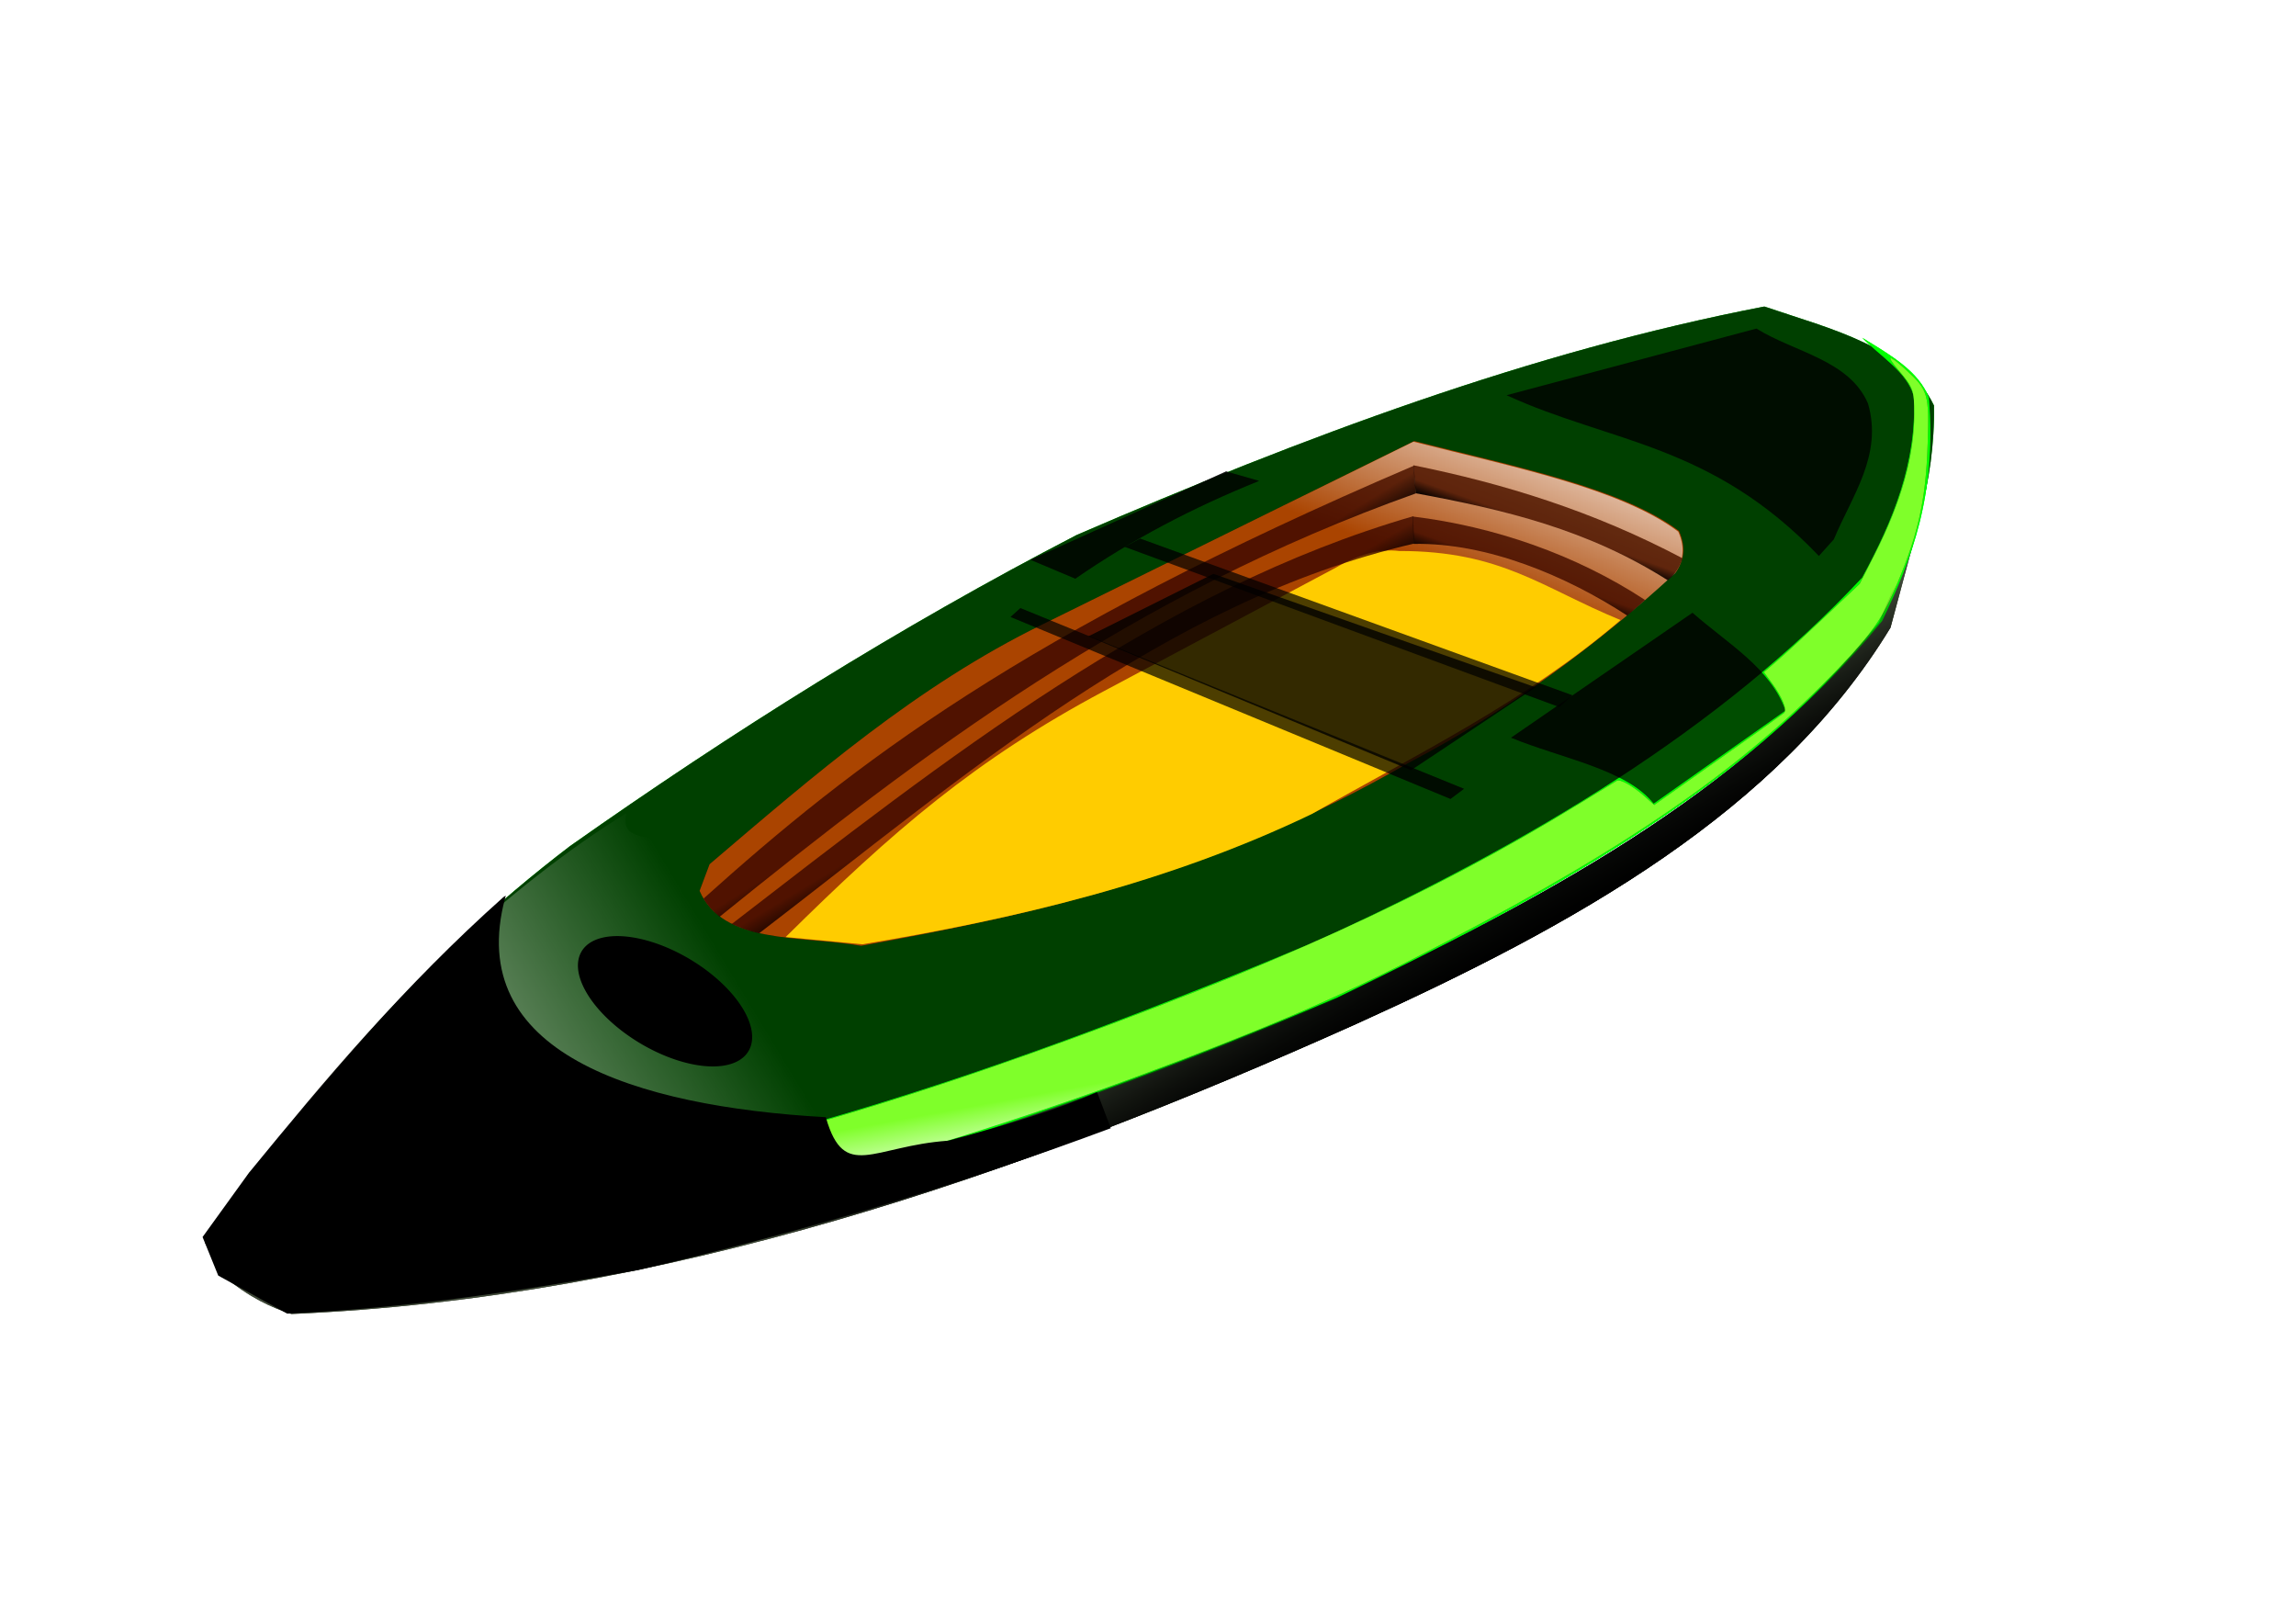
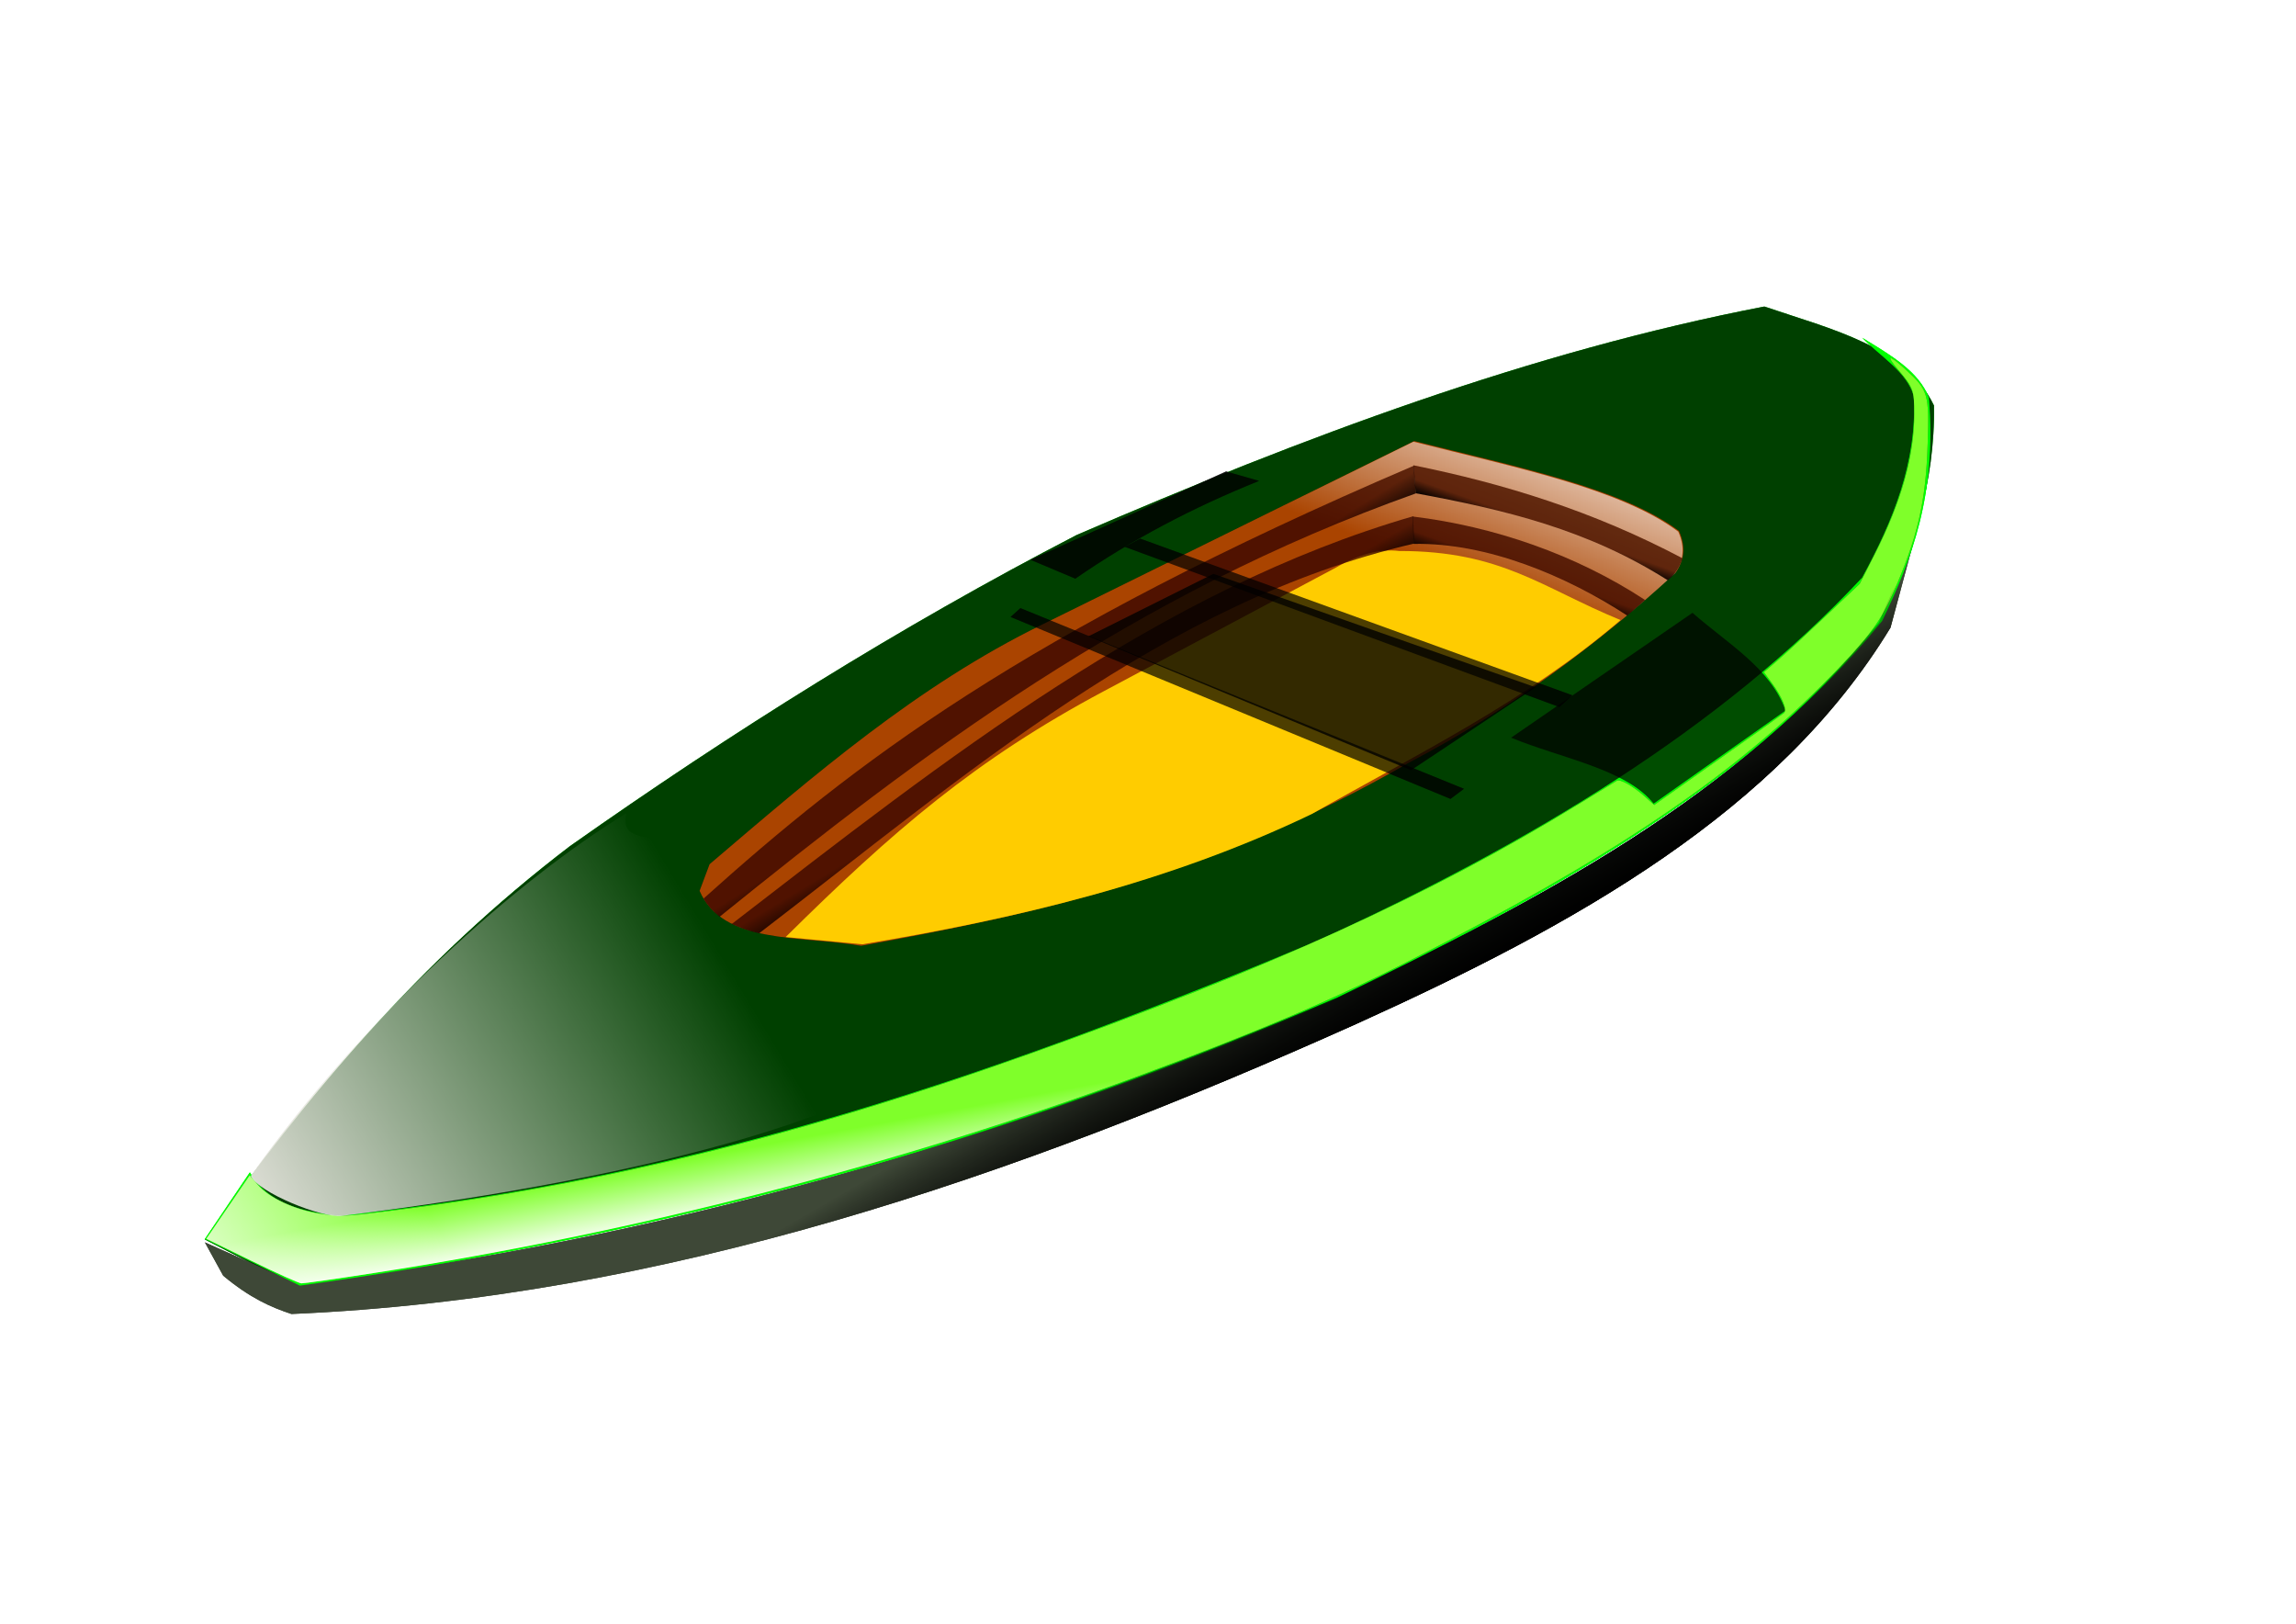
<svg xmlns="http://www.w3.org/2000/svg" width="297mm" height="210mm" version="1.1">
  <defs>
    <linearGradient id="k" x1="125.53" x2="351.83" y1="601.87" y2="465.39" gradientUnits="userSpaceOnUse">
      <stop stop-color="#e3e2db" offset="0" />
      <stop stop-color="#e3e2db" stop-opacity="0" offset="1" />
    </linearGradient>
    <linearGradient id="j" x1="542.43" x2="576.98" y1="231.61" y2="325.47" gradientUnits="userSpaceOnUse">
      <stop stop-color="#fff" offset="0" />
      <stop stop-color="#fff" stop-opacity="0" offset="1" />
    </linearGradient>
    <linearGradient id="b" x1="170.44" x2="132.44" y1="161.36" y2="259.25" gradientTransform="translate(637.44 44.339)" gradientUnits="userSpaceOnUse">
      <stop stop-color="#fff" offset="0" />
      <stop stop-color="#fff" stop-opacity="0" offset="1" />
    </linearGradient>
    <linearGradient id="i" x1="252.45" x2="246.75" y1="613.8" y2="582.85" gradientUnits="userSpaceOnUse">
      <stop stop-color="#fff" offset="0" />
      <stop stop-color="#fff" stop-opacity="0" offset="1" />
    </linearGradient>
    <linearGradient id="h" x1="69.219" x2="183.23" y1="633.34" y2="555.17" gradientUnits="userSpaceOnUse">
      <stop stop-color="#fff" offset="0" />
      <stop stop-color="#fff" stop-opacity="0" offset="1" />
    </linearGradient>
    <linearGradient id="a" x1="489.42" x2="456.03" y1="615.43" y2="557.61" gradientUnits="userSpaceOnUse">
      <stop offset="0" />
      <stop stop-opacity="0" offset="1" />
    </linearGradient>
    <linearGradient id="g" x1="750.01" x2="752.25" y1="94.453" y2="88.142" gradientTransform="translate(1.728 168.14)" gradientUnits="userSpaceOnUse">
      <stop offset="0" />
      <stop stop-color="#784421" offset="1" />
    </linearGradient>
    <linearGradient id="f" x1="744.31" x2="746.96" y1="128.86" y2="121.33" gradientTransform="translate(-3.455 156.62)" gradientUnits="userSpaceOnUse">
      <stop offset="0" />
      <stop stop-color="#784421" offset="1" />
    </linearGradient>
    <linearGradient id="e" x1="299.43" x2="290.79" y1="184.97" y2="170.57" gradientTransform="translate(226.88 188.3)" gradientUnits="userSpaceOnUse">
      <stop offset="0" />
      <stop stop-color="#784421" offset="1" />
    </linearGradient>
    <linearGradient id="d" x1="378.32" x2="369.68" y1="248.31" y2="234.49" gradientTransform="translate(157.78 98.466)" gradientUnits="userSpaceOnUse">
      <stop offset="0" />
      <stop stop-color="#784421" offset="1" />
    </linearGradient>
    <filter id="z" x="0" y="0" width="1" height="1" color-interpolation-filters="sRGB">
      <feGaussianBlur in="SourceAlpha" result="result0" stdDeviation="2.3" />
      <feMorphology in="SourceAlpha" radius="6.6" result="result1" />
      <feGaussianBlur in="result1" stdDeviation="8.9" />
      <feColorMatrix result="result91" values="1 0 0 0 0 0 1 0 0 0 0 0 1 0 0 0 0 0 0.3 0" />
      <feComposite in="result0" in2="result91" operator="out" result="result2" />
      <feGaussianBlur result="result4" stdDeviation="1.7" />
      <feDiffuseLighting result="result92" surfaceScale="10">
        <feDistantLight azimuth="225" elevation="45" />
      </feDiffuseLighting>
      <feBlend in2="SourceGraphic" mode="multiply" result="result93" />
      <feComposite in2="SourceAlpha" operator="in" result="result3" />
      <feSpecularLighting in="result4" result="result94" specularExponent="17.9" surfaceScale="5">
        <feDistantLight azimuth="225" elevation="45" />
      </feSpecularLighting>
      <feComposite in2="result3" operator="atop" />
    </filter>
    <filter id="y" x="0" y="0" width="1" height="1" color-interpolation-filters="sRGB">
      <feGaussianBlur in="SourceAlpha" result="result0" stdDeviation="2.3" />
      <feMorphology in="SourceAlpha" radius="6.6" result="result1" />
      <feGaussianBlur in="result1" stdDeviation="8.9" />
      <feColorMatrix result="result91" values="1 0 0 0 0 0 1 0 0 0 0 0 1 0 0 0 0 0 0.3 0" />
      <feComposite in="result0" in2="result91" operator="out" result="result2" />
      <feGaussianBlur result="result4" stdDeviation="1.7" />
      <feDiffuseLighting result="result92" surfaceScale="10">
        <feDistantLight azimuth="225" elevation="45" />
      </feDiffuseLighting>
      <feBlend in2="SourceGraphic" mode="multiply" result="result93" />
      <feComposite in2="SourceAlpha" operator="in" result="result3" />
      <feSpecularLighting in="result4" result="result94" specularExponent="17.9" surfaceScale="5">
        <feDistantLight azimuth="225" elevation="45" />
      </feSpecularLighting>
      <feComposite in2="result3" operator="atop" />
    </filter>
    <filter id="x" x="0" y="0" width="1" height="1" color-interpolation-filters="sRGB">
      <feGaussianBlur in="SourceAlpha" result="result0" stdDeviation="2.3" />
      <feMorphology in="SourceAlpha" radius="6.6" result="result1" />
      <feGaussianBlur in="result1" stdDeviation="8.9" />
      <feColorMatrix result="result91" values="1 0 0 0 0 0 1 0 0 0 0 0 1 0 0 0 0 0 0.3 0" />
      <feComposite in="result0" in2="result91" operator="out" result="result2" />
      <feGaussianBlur result="result4" stdDeviation="1.7" />
      <feDiffuseLighting result="result92" surfaceScale="10">
        <feDistantLight azimuth="225" elevation="45" />
      </feDiffuseLighting>
      <feBlend in2="SourceGraphic" mode="multiply" result="result93" />
      <feComposite in2="SourceAlpha" operator="in" result="result3" />
      <feSpecularLighting in="result4" result="result94" specularExponent="17.9" surfaceScale="5">
        <feDistantLight azimuth="225" elevation="45" />
      </feSpecularLighting>
      <feComposite in2="result3" operator="atop" />
    </filter>
    <filter id="w" x="0" y="0" width="1" height="1" color-interpolation-filters="sRGB">
      <feGaussianBlur in="SourceAlpha" result="result0" stdDeviation="2.3" />
      <feMorphology in="SourceAlpha" radius="6.6" result="result1" />
      <feGaussianBlur in="result1" stdDeviation="8.9" />
      <feColorMatrix result="result91" values="1 0 0 0 0 0 1 0 0 0 0 0 1 0 0 0 0 0 0.3 0" />
      <feComposite in="result0" in2="result91" operator="out" result="result2" />
      <feGaussianBlur result="result4" stdDeviation="1.7" />
      <feDiffuseLighting result="result92" surfaceScale="10">
        <feDistantLight azimuth="225" elevation="45" />
      </feDiffuseLighting>
      <feBlend in2="SourceGraphic" mode="multiply" result="result93" />
      <feComposite in2="SourceAlpha" operator="in" result="result3" />
      <feSpecularLighting in="result4" result="result94" specularExponent="17.9" surfaceScale="5">
        <feDistantLight azimuth="225" elevation="45" />
      </feSpecularLighting>
      <feComposite in2="result3" operator="atop" />
    </filter>
    <filter id="v" x="0" y="0" width="1" height="1" color-interpolation-filters="sRGB">
      <feGaussianBlur in="SourceAlpha" result="result0" stdDeviation="2.3" />
      <feMorphology in="SourceAlpha" radius="6.6" result="result1" />
      <feGaussianBlur in="result1" stdDeviation="8.9" />
      <feColorMatrix result="result91" values="1 0 0 0 0 0 1 0 0 0 0 0 1 0 0 0 0 0 0.3 0" />
      <feComposite in="result0" in2="result91" operator="out" result="result2" />
      <feGaussianBlur result="result4" stdDeviation="1.7" />
      <feDiffuseLighting result="result92" surfaceScale="10">
        <feDistantLight azimuth="225" elevation="45" />
      </feDiffuseLighting>
      <feBlend in2="SourceGraphic" mode="multiply" result="result93" />
      <feComposite in2="SourceAlpha" operator="in" result="result3" />
      <feSpecularLighting in="result4" result="result94" specularExponent="17.9" surfaceScale="5">
        <feDistantLight azimuth="225" elevation="45" />
      </feSpecularLighting>
      <feComposite in2="result3" operator="atop" />
    </filter>
    <filter id="u" x="0" y="0" width="1" height="1" color-interpolation-filters="sRGB">
      <feGaussianBlur in="SourceAlpha" result="result0" stdDeviation="2.3" />
      <feMorphology in="SourceAlpha" radius="6.6" result="result1" />
      <feGaussianBlur in="result1" stdDeviation="8.9" />
      <feColorMatrix result="result91" values="1 0 0 0 0 0 1 0 0 0 0 0 1 0 0 0 0 0 0.3 0" />
      <feComposite in="result0" in2="result91" operator="out" result="result2" />
      <feGaussianBlur result="result4" stdDeviation="1.7" />
      <feDiffuseLighting result="result92" surfaceScale="10">
        <feDistantLight azimuth="225" elevation="45" />
      </feDiffuseLighting>
      <feBlend in2="SourceGraphic" mode="multiply" result="result93" />
      <feComposite in2="SourceAlpha" operator="in" result="result3" />
      <feSpecularLighting in="result4" result="result94" specularExponent="17.9" surfaceScale="5">
        <feDistantLight azimuth="225" elevation="45" />
      </feSpecularLighting>
      <feComposite in2="result3" operator="atop" />
    </filter>
    <filter id="t" x="0" y="0" width="1" height="1" color-interpolation-filters="sRGB">
      <feGaussianBlur in="SourceAlpha" result="result0" stdDeviation="2.3" />
      <feMorphology in="SourceAlpha" radius="6.6" result="result1" />
      <feGaussianBlur in="result1" stdDeviation="8.9" />
      <feColorMatrix result="result91" values="1 0 0 0 0 0 1 0 0 0 0 0 1 0 0 0 0 0 0.3 0" />
      <feComposite in="result0" in2="result91" operator="out" result="result2" />
      <feGaussianBlur result="result4" stdDeviation="1.7" />
      <feDiffuseLighting result="result92" surfaceScale="10">
        <feDistantLight azimuth="225" elevation="45" />
      </feDiffuseLighting>
      <feBlend in2="SourceGraphic" mode="multiply" result="result93" />
      <feComposite in2="SourceAlpha" operator="in" result="result3" />
      <feSpecularLighting in="result4" result="result94" specularExponent="17.9" surfaceScale="5">
        <feDistantLight azimuth="225" elevation="45" />
      </feSpecularLighting>
      <feComposite in2="result3" operator="atop" />
    </filter>
    <filter id="s" x="0" y="0" width="1" height="1" color-interpolation-filters="sRGB">
      <feGaussianBlur in="SourceAlpha" result="result0" stdDeviation="2.3" />
      <feMorphology in="SourceAlpha" radius="6.6" result="result1" />
      <feGaussianBlur in="result1" stdDeviation="8.9" />
      <feColorMatrix result="result91" values="1 0 0 0 0 0 1 0 0 0 0 0 1 0 0 0 0 0 0.3 0" />
      <feComposite in="result0" in2="result91" operator="out" result="result2" />
      <feGaussianBlur result="result4" stdDeviation="1.7" />
      <feDiffuseLighting result="result92" surfaceScale="10">
        <feDistantLight azimuth="225" elevation="45" />
      </feDiffuseLighting>
      <feBlend in2="SourceGraphic" mode="multiply" result="result93" />
      <feComposite in2="SourceAlpha" operator="in" result="result3" />
      <feSpecularLighting in="result4" result="result94" specularExponent="17.9" surfaceScale="5">
        <feDistantLight azimuth="225" elevation="45" />
      </feSpecularLighting>
      <feComposite in2="result3" operator="atop" />
    </filter>
    <filter id="r" x="0" y="0" width="1" height="1" color-interpolation-filters="sRGB">
      <feGaussianBlur in="SourceAlpha" result="result0" stdDeviation="2.3" />
      <feMorphology in="SourceAlpha" radius="6.6" result="result1" />
      <feGaussianBlur in="result1" stdDeviation="8.9" />
      <feColorMatrix result="result91" values="1 0 0 0 0 0 1 0 0 0 0 0 1 0 0 0 0 0 0.3 0" />
      <feComposite in="result0" in2="result91" operator="out" result="result2" />
      <feGaussianBlur result="result4" stdDeviation="1.7" />
      <feDiffuseLighting result="result92" surfaceScale="10">
        <feDistantLight azimuth="225" elevation="45" />
      </feDiffuseLighting>
      <feBlend in2="SourceGraphic" mode="multiply" result="result93" />
      <feComposite in2="SourceAlpha" operator="in" result="result3" />
      <feSpecularLighting in="result4" result="result94" specularExponent="17.9" surfaceScale="5">
        <feDistantLight azimuth="225" elevation="45" />
      </feSpecularLighting>
      <feComposite in2="result3" operator="atop" />
    </filter>
    <filter id="q" x="0" y="0" width="1" height="1" color-interpolation-filters="sRGB">
      <feGaussianBlur in="SourceAlpha" result="result0" stdDeviation="2.3" />
      <feMorphology in="SourceAlpha" radius="6.6" result="result1" />
      <feGaussianBlur in="result1" stdDeviation="8.9" />
      <feColorMatrix result="result91" values="1 0 0 0 0 0 1 0 0 0 0 0 1 0 0 0 0 0 0.3 0" />
      <feComposite in="result0" in2="result91" operator="out" result="result2" />
      <feGaussianBlur result="result4" stdDeviation="1.7" />
      <feDiffuseLighting result="result92" surfaceScale="10">
        <feDistantLight azimuth="225" elevation="45" />
      </feDiffuseLighting>
      <feBlend in2="SourceGraphic" mode="multiply" result="result93" />
      <feComposite in2="SourceAlpha" operator="in" result="result3" />
      <feSpecularLighting in="result4" result="result94" specularExponent="17.9" surfaceScale="5">
        <feDistantLight azimuth="225" elevation="45" />
      </feSpecularLighting>
      <feComposite in2="result3" operator="atop" />
    </filter>
    <filter id="p" x="0" y="0" width="1" height="1" color-interpolation-filters="sRGB">
      <feGaussianBlur in="SourceAlpha" result="result0" stdDeviation="2.3" />
      <feMorphology in="SourceAlpha" radius="6.6" result="result1" />
      <feGaussianBlur in="result1" stdDeviation="8.9" />
      <feColorMatrix result="result91" values="1 0 0 0 0 0 1 0 0 0 0 0 1 0 0 0 0 0 0.3 0" />
      <feComposite in="result0" in2="result91" operator="out" result="result2" />
      <feGaussianBlur result="result4" stdDeviation="1.7" />
      <feDiffuseLighting result="result92" surfaceScale="10">
        <feDistantLight azimuth="225" elevation="45" />
      </feDiffuseLighting>
      <feBlend in2="SourceGraphic" mode="multiply" result="result93" />
      <feComposite in2="SourceAlpha" operator="in" result="result3" />
      <feSpecularLighting in="result4" result="result94" specularExponent="17.9" surfaceScale="5">
        <feDistantLight azimuth="225" elevation="45" />
      </feSpecularLighting>
      <feComposite in2="result3" operator="atop" />
    </filter>
    <filter id="o" x="0" y="0" width="1" height="1" color-interpolation-filters="sRGB">
      <feGaussianBlur in="SourceAlpha" result="result0" stdDeviation="2.3" />
      <feMorphology in="SourceAlpha" radius="6.6" result="result1" />
      <feGaussianBlur in="result1" stdDeviation="8.9" />
      <feColorMatrix result="result91" values="1 0 0 0 0 0 1 0 0 0 0 0 1 0 0 0 0 0 0.3 0" />
      <feComposite in="result0" in2="result91" operator="out" result="result2" />
      <feGaussianBlur result="result4" stdDeviation="1.7" />
      <feDiffuseLighting result="result92" surfaceScale="10">
        <feDistantLight azimuth="225" elevation="45" />
      </feDiffuseLighting>
      <feBlend in2="SourceGraphic" mode="multiply" result="result93" />
      <feComposite in2="SourceAlpha" operator="in" result="result3" />
      <feSpecularLighting in="result4" result="result94" specularExponent="17.9" surfaceScale="5">
        <feDistantLight azimuth="225" elevation="45" />
      </feSpecularLighting>
      <feComposite in2="result3" operator="atop" />
    </filter>
    <filter id="n" x="0" y="0" width="1" height="1" color-interpolation-filters="sRGB">
      <feGaussianBlur in="SourceAlpha" result="result0" stdDeviation="2.3" />
      <feMorphology in="SourceAlpha" radius="6.6" result="result1" />
      <feGaussianBlur in="result1" stdDeviation="8.9" />
      <feColorMatrix result="result91" values="1 0 0 0 0 0 1 0 0 0 0 0 1 0 0 0 0 0 0.3 0" />
      <feComposite in="result0" in2="result91" operator="out" result="result2" />
      <feGaussianBlur result="result4" stdDeviation="1.7" />
      <feDiffuseLighting result="result92" surfaceScale="10">
        <feDistantLight azimuth="225" elevation="45" />
      </feDiffuseLighting>
      <feBlend in2="SourceGraphic" mode="multiply" result="result93" />
      <feComposite in2="SourceAlpha" operator="in" result="result3" />
      <feSpecularLighting in="result4" result="result94" specularExponent="17.9" surfaceScale="5">
        <feDistantLight azimuth="225" elevation="45" />
      </feSpecularLighting>
      <feComposite in2="result3" operator="atop" />
    </filter>
    <filter id="m" x="0" y="0" width="1" height="1" color-interpolation-filters="sRGB">
      <feGaussianBlur in="SourceAlpha" result="result0" stdDeviation="2.3" />
      <feMorphology in="SourceAlpha" radius="6.6" result="result1" />
      <feGaussianBlur in="result1" stdDeviation="8.9" />
      <feColorMatrix result="result91" values="1 0 0 0 0 0 1 0 0 0 0 0 1 0 0 0 0 0 0.3 0" />
      <feComposite in="result0" in2="result91" operator="out" result="result2" />
      <feGaussianBlur result="result4" stdDeviation="1.7" />
      <feDiffuseLighting result="result92" surfaceScale="10">
        <feDistantLight azimuth="225" elevation="45" />
      </feDiffuseLighting>
      <feBlend in2="SourceGraphic" mode="multiply" result="result93" />
      <feComposite in2="SourceAlpha" operator="in" result="result3" />
      <feSpecularLighting in="result4" result="result94" specularExponent="17.9" surfaceScale="5">
        <feDistantLight azimuth="225" elevation="45" />
      </feSpecularLighting>
      <feComposite in2="result3" operator="atop" />
    </filter>
    <filter id="l" x="0" y="0" width="1" height="1" color-interpolation-filters="sRGB">
      <feGaussianBlur in="SourceAlpha" result="result0" stdDeviation="2.3" />
      <feMorphology in="SourceAlpha" radius="6.6" result="result1" />
      <feGaussianBlur in="result1" stdDeviation="8.9" />
      <feColorMatrix result="result91" values="1 0 0 0 0 0 1 0 0 0 0 0 1 0 0 0 0 0 0.3 0" />
      <feComposite in="result0" in2="result91" operator="out" result="result2" />
      <feGaussianBlur result="result4" stdDeviation="1.7" />
      <feDiffuseLighting result="result92" surfaceScale="10">
        <feDistantLight azimuth="225" elevation="45" />
      </feDiffuseLighting>
      <feBlend in2="SourceGraphic" mode="multiply" result="result93" />
      <feComposite in2="SourceAlpha" operator="in" result="result3" />
      <feSpecularLighting in="result4" result="result94" specularExponent="17.9" surfaceScale="5">
        <feDistantLight azimuth="225" elevation="45" />
      </feSpecularLighting>
      <feComposite in2="result3" operator="atop" />
    </filter>
    <linearGradient id="c" x1="382.35" x2="365.07" y1="650.81" y2="540.25" gradientUnits="userSpaceOnUse">
      <stop stop-color="#fff" offset="0" />
      <stop stop-color="#fff" stop-opacity="0" offset="1" />
    </linearGradient>
  </defs>
  <path d="m145.11 628.93c176.75-25.21 346.47-71.53 507.88-142.81 102.15-50.03 202.65-101.47 267.18-183.11 14.51-33.11 26.05-67.12 25.34-104.8-13.85-28.86-49.94-37.17-82.92-48.37-113.89 21.95-225.44 63.84-336.28 111.71-86.66 44.91-168.63 96.37-247.61 152.02-73.8 56.25-128.97 122.38-178.51 192.33z" fill="#008000" />
  <path d="m691.38 215.59c48.576 12.337 101.39 22.857 129.48 43.974 3.393 7.573 2.655 14.32-1.629 20.359-39.056 36.05-82.03 67.528-130.29 92.835-95.08 54.877-181.9 73.979-267.92 89.578-29.656-5.121-67.699-0.564-78.991-26.873l4.886-13.029c50.928-43.411 101.49-87.295 162.87-117.27z" fill="#a40" />
  <path d="m691.03 215.92c48.576 12.337 101.39 22.857 129.48 43.974 3.393 7.573 2.655 14.32-1.629 20.359-39.056 36.05-82.03 67.528-130.29 92.835-95.08 54.877-181.9 73.979-267.92 89.578-29.656-5.121-67.699-0.564-78.991-26.873l4.886-13.029c50.928-43.411 101.49-87.295 162.87-117.27z" fill="url(#b)" />
  <path d="m684.05 269.33c50.157-0.018 69.615 17.918 108.23 33.766-45.851 39.407-99.319 65.485-150.93 94.808-70.55 33.855-144.64 51.188-219.76 63.699l-37.477-3.561c52.445-51.867 92.696-86.717 155.8-120.31l113.19-60.261c11.075-6.514 21.406-9.307 30.945-8.143z" fill="#ffb380" />
  <path d="m100.16 607.29 8.958 16.287c12.973 10.851 23.457 15.482 33.388 18.73 182.41-7.846 353.22-66.719 520.36-141.7 107.72-48.722 206.84-104.08 261.4-193.81l11.401-42.346-17.101 39.903c-68.68 85.49-165.84 135.38-264.65 183.22-164.24 70.2-333.17 118.98-508.15 140.06z" fill="#3e4837" />
  <path d="m100.16 605.66 21.987-32.574c9.056 15.461 25.81 19.375 43.974 21.173 176.97-17.872 329.91-72.435 478.02-134.37 104.18-47.778 197.31-103.73 266.29-177.53 15.103-27.764 26.886-56.433 25.245-88.763-3.491-11.963-16.277-19.278-25.245-28.502 13.733 8.334 27.799 16.502 32.574 29.316 3.952 47.927-8.627 79.322-22.802 109.12-65.97 81.79-164.85 134.8-267.1 184.85-159.57 69.08-328.52 115.52-506.52 140.07z" fill="#0f0" />
-   <path d="m738.79 360.59 88.677-61.038c16.946 14.913 38.429 27.233 45.49 47.794l-64.493 45.49c-13.39-16.89-45.35-22.18-69.68-32.24z" fill="#4d4d4d" />
  <path d="m599.44 230.46 16.123 4.607c-32.183 12.945-62.252 28.707-89.829 47.794l-21.881-9.213z" fill="#4d4d4d" />
  <path d="m691.03 215.92c48.576 12.337 101.39 22.857 129.48 43.974 3.393 7.573 2.655 14.32-1.629 20.359-39.056 36.05-82.03 67.528-130.29 92.835-95.08 54.877-181.9 73.979-267.92 89.578-29.656-5.121-67.699-0.564-78.991-26.873l4.886-13.029c50.928-43.411 101.49-87.295 162.87-117.27z" fill="url(#j)" />
  <path d="m532.06 311.07 48.945-36.277 158.35 58.734-53.552 39.732z" fill="#333" />
  <path d="m557.4 263.28 211.33 76.585-6.334 5.758-212.48-78.312z" fill="#4d4d4d" />
  <path d="m498.86 297.26 216.88 88.323-6.59 4.941-215.08-88.94z" fill="#4d4d4d" />
  <path d="m123.06 616.39-22.2-10.836 21.216-31.016 3.881 4.534c5.502 6.427 17.974 12.251 30.408 14.197 8.331 1.304 12.085 1.308 23.033 0.023 108.17-12.7 208.03-36.783 324.03-78.141 117.14-41.767 195.75-77.529 268.34-122.06 9.501-5.83 17.932-10.976 18.735-11.435 1.684-0.963 8.201 2.796 14.146 8.16l4.09 3.691 31.035-21.907c17.069-12.049 31.643-22.412 32.387-23.029 1.757-1.458-0.744-7.659-5.971-14.805l-3.791-5.182 6.508-5.579c3.579-3.068 14.117-12.791 23.416-21.605l16.908-16.026 7.445-14.672c12.887-25.397 19.202-47.823 19.202-68.193 0-11.753-0.453-13.021-7.732-21.625-6.525-7.714-4.704-7.769 3.675-0.111 10.867 9.932 11.372 11.646 10.623 36.055-0.884 28.807-4.941 46.115-17.388 74.185-6.079 13.708-13.382 23.058-34.327 43.947-46.663 46.538-103.85 84.769-200.73 134.2-38.185 19.483-74.437 34.953-131.49 56.109-117.93 43.73-247.38 77.161-375.55 96.981-18.44 2.852-34.465 5.138-35.612 5.082-1.147-0.057-12.075-4.979-24.285-10.939z" fill="#008000" />
  <path d="m123.06 616.39-22.2-10.836 21.216-31.016 3.881 4.534c5.502 6.427 17.974 12.251 30.408 14.197 8.331 1.304 12.085 1.308 23.033 0.023 108.17-12.7 208.03-36.783 324.03-78.141 117.14-41.767 195.75-77.529 268.34-122.06 9.501-5.83 17.932-10.976 18.735-11.435 1.684-0.963 8.201 2.796 14.146 8.16l4.09 3.691 31.035-21.907c17.069-12.049 31.643-22.412 32.387-23.029 1.757-1.458-0.744-7.659-5.971-14.805l-3.791-5.182 6.508-5.579c3.579-3.068 14.117-12.791 23.416-21.605l16.908-16.026 7.445-14.672c12.887-25.397 19.202-47.823 19.202-68.193 0-11.753-0.453-13.021-7.732-21.625-6.525-7.714-4.704-7.769 3.675-0.111 10.867 9.932 11.372 11.646 10.623 36.055-0.884 28.807-4.941 46.115-17.388 74.185-6.079 13.708-13.382 23.058-34.327 43.947-46.663 46.538-103.85 84.769-200.73 134.2-38.185 19.483-74.437 34.953-131.49 56.109-117.93 43.73-247.38 77.161-375.55 96.981-18.44 2.852-34.465 5.138-35.612 5.082-1.147-0.057-12.075-4.979-24.285-10.939z" fill="#7fff2a" />
  <path d="m145.11 628.93c176.75-25.21 346.47-71.53 507.88-142.81 102.15-50.03 202.65-101.47 267.18-183.11 14.51-33.11 26.05-67.12 25.34-104.8-13.85-28.86-49.94-37.17-82.92-48.37-113.89 21.95-225.44 63.84-336.28 111.71-86.66 44.91-168.63 96.37-247.61 152.02-73.8 56.25-128.97 122.38-178.51 192.33z" fill="#008000" filter="url(#m)" />
  <path d="m691.38 215.59c48.576 12.337 101.39 22.857 129.48 43.974 3.393 7.573 2.655 14.32-1.629 20.359-39.056 36.05-82.03 67.528-130.29 92.835-95.08 54.877-181.9 73.979-267.92 89.578-29.656-5.121-67.699-0.564-78.991-26.873l4.886-13.029c50.928-43.411 101.49-87.295 162.87-117.27z" fill="#a40" />
  <path d="m691.03 215.92c48.576 12.337 101.39 22.857 129.48 43.974 3.393 7.573 2.655 14.32-1.629 20.359-39.056 36.05-82.03 67.528-130.29 92.835-95.08 54.877-181.9 73.979-267.92 89.578-29.656-5.121-67.699-0.564-78.991-26.873l4.886-13.029c50.928-43.411 101.49-87.295 162.87-117.27z" fill="url(#b)" />
  <path d="m684.05 269.33c50.157-0.018 69.615 17.918 108.23 33.766-45.851 39.407-99.319 65.485-150.93 94.808-70.55 33.855-144.64 51.188-219.76 63.699l-37.477-3.561c52.445-51.867 92.696-86.717 155.8-120.31l113.19-60.261c11.075-6.514 21.406-9.307 30.945-8.143z" fill="#fc0" />
  <path d="m100.16 607.29 8.958 16.287c12.973 10.851 23.457 15.482 33.388 18.73 182.41-7.846 353.22-66.719 520.36-141.7 107.72-48.722 206.84-104.08 261.4-193.81l11.401-42.346-17.101 39.903c-68.68 85.49-165.84 135.38-264.65 183.22-164.24 70.2-333.17 118.98-508.15 140.06z" fill="#3e4837" />
  <path d="m100.16 605.66 21.987-32.574c9.056 15.461 25.81 19.375 43.974 21.173 176.97-17.872 329.91-72.435 478.02-134.37 104.18-47.778 197.31-103.73 266.29-177.53 15.103-27.764 26.886-56.433 25.245-88.763-3.491-11.963-16.277-19.278-25.245-28.502 13.733 8.334 27.799 16.502 32.574 29.316 3.952 47.927-8.627 79.322-22.802 109.12-65.97 81.79-164.85 134.8-267.1 184.85-159.57 69.08-328.52 115.52-506.52 140.07z" fill="#0f0" />
  <path d="m738.79 360.59 88.677-61.038c16.946 14.913 38.429 27.233 45.49 47.794l-64.493 45.49c-13.39-16.89-45.35-22.18-69.68-32.24z" fill="#4d4d4d" filter="url(#y)" />
  <path d="m599.44 230.46 16.123 4.607c-32.183 12.945-62.252 28.707-89.829 47.794l-21.881-9.213z" fill="#4d4d4d" filter="url(#u)" />
  <path d="m343.98 439.23c73.05-65.62 155.25-129.4 347.23-211.58l1.008 13.532c-139.14 49.5-241.9 127.34-340.39 206.94-3.153-2.605-5.843-5.518-7.846-8.889z" fill="url(#d)" filter="url(#t)" />
  <path d="m357.77 451.65c104.43-80.6 209.38-163.4 333.15-199.31l0.36 13.388c-122.32 28.382-219.76 113.5-320.09 190.45-5.484-1.133-9.435-2.841-13.424-4.535z" fill="url(#e)" filter="url(#q)" />
  <path d="m691 227.44c44.64 8.997 88.396 22.634 131.5 45.418-1.211 4.015-3.237 7.738-7.126 10.797-39.06-24.794-79.609-34.458-123.23-42.539z" fill="url(#g)" filter="url(#s)" />
  <path d="m690.7 252.48c39.723 4.859 79.674 18.58 113.58 40.812l-8.709 7.63c-29.662-19.352-68.634-35.745-104.44-35.053z" fill="url(#f)" filter="url(#r)" />
  <path d="m532.06 311.07 61.16-30.577 157.54 55.477-60.881 40.546z" fill="#333" filter="url(#v)" />
  <path d="m557.4 263.28 211.33 76.585-6.334 5.758-212.48-78.312z" fill="#4d4d4d" filter="url(#w)" />
  <path d="m498.86 297.26 216.88 88.323-6.59 4.941-215.08-88.94z" fill="#4d4d4d" filter="url(#x)" />
  <path d="m123.06 616.39-22.2-10.836 21.216-31.016 3.881 4.534c5.502 6.427 17.974 12.251 30.408 14.197 8.331 1.304 12.085 1.308 23.033 0.023 108.17-12.7 208.03-36.783 324.03-78.141 117.14-41.767 195.75-77.529 268.34-122.06 9.501-5.83 17.932-10.976 18.735-11.435 1.684-0.963 8.201 2.796 14.146 8.16l4.09 3.691 31.035-21.907c17.069-12.049 31.643-22.412 32.387-23.029 1.757-1.458-0.744-7.659-5.971-14.805l-3.791-5.182 6.508-5.579c3.579-3.068 14.117-12.791 23.416-21.605l16.908-16.026 7.445-14.672c12.887-25.397 19.202-47.823 19.202-68.193 0-11.753-0.453-13.021-7.732-21.625-6.525-7.714-4.704-7.769 3.675-0.111 10.867 9.932 11.372 11.646 10.623 36.055-0.884 28.807-4.941 46.115-17.388 74.185-6.079 13.708-13.382 23.058-34.327 43.947-46.663 46.538-103.85 84.769-200.73 134.2-38.185 19.483-74.437 34.953-131.49 56.109-117.93 43.73-247.38 77.161-375.55 96.981-18.44 2.852-34.465 5.138-35.612 5.082-1.147-0.057-12.075-4.979-24.285-10.939z" fill="#008000" />
  <path d="m123.06 616.39-22.2-10.836 21.216-31.016 3.881 4.534c5.502 6.427 17.974 12.251 30.408 14.197 8.331 1.304 12.085 1.308 23.033 0.023 108.17-12.7 208.03-36.783 324.03-78.141 117.14-41.767 195.75-77.529 268.34-122.06 9.501-5.83 17.932-10.976 18.735-11.435 1.684-0.963 8.201 2.796 14.146 8.16l4.09 3.691 31.035-21.907c17.069-12.049 31.643-22.412 32.387-23.029 1.757-1.458-0.744-7.659-5.971-14.805l-3.791-5.182 6.508-5.579c3.579-3.068 14.117-12.791 23.416-21.605l16.908-16.026 7.445-14.672c12.887-25.397 19.202-47.823 19.202-68.193 0-11.753-0.453-13.021-7.732-21.625-6.525-7.714-4.704-7.769 3.675-0.111 10.867 9.932 11.372 11.646 10.623 36.055-0.884 28.807-4.941 46.115-17.388 74.185-6.079 13.708-13.382 23.058-34.327 43.947-46.663 46.538-103.85 84.769-200.73 134.2-38.185 19.483-74.437 34.953-131.49 56.109-117.93 43.73-247.38 77.161-375.55 96.981-18.44 2.852-34.465 5.138-35.612 5.082-1.147-0.057-12.075-4.979-24.285-10.939z" fill="#7fff2a" />
-   <path d="m736.57 193.19 122.15-32.574c18.767 11.635 45.419 15.386 54.561 36.645 7.305 25.34-7.87 45.061-16.694 66.369l-7.329 8.143c-52.65-55.19-101.96-55.24-152.69-78.58z" fill="#333" filter="url(#n)" />
  <path d="m306.34 397.45c-52.456 31.954-127.65 98.009-183.69 177.35 3.495 8.098 34.709 20.683 44.339 19.578 153.42-18.97 274.46-51.846 306.36-94.407-22.096-2.691-24.931-28.009-71.935-28.194-14.087-5.253-34.003-47.144-58.264-49.516-8.441-19.962-42.027-4.854-36.814-24.816z" fill="url(#k)" />
  <path d="m123.06 616.39-22.2-10.836 21.216-31.016 3.881 4.534c5.502 6.427 17.974 12.251 30.408 14.197 8.331 1.304 12.085 1.308 23.033 0.023 108.17-12.7 208.03-36.783 324.03-78.141 117.14-41.767 195.75-77.529 268.34-122.06 9.501-5.83 17.932-10.976 18.735-11.435 1.684-0.963 8.201 2.796 14.146 8.16l4.09 3.691 31.035-21.907c17.069-12.049 31.643-22.412 32.387-23.029 1.757-1.458-0.744-7.659-5.971-14.805l-3.791-5.182 6.508-5.579c3.579-3.068 14.117-12.791 23.416-21.605l16.908-16.026 7.445-14.672c12.887-25.397 19.202-47.823 19.202-68.193 0-11.753-0.453-13.021-7.732-21.625-6.525-7.714-4.704-7.769 3.675-0.111 10.867 9.932 11.372 11.646 10.623 36.055-0.884 28.807-4.941 46.115-17.388 74.185-6.079 13.708-13.382 23.058-34.327 43.947-46.663 46.538-103.85 84.769-200.73 134.2-38.185 19.483-74.437 34.953-131.49 56.109-117.93 43.73-247.38 77.161-375.55 96.981-18.44 2.852-34.465 5.138-35.612 5.082-1.147-0.057-12.075-4.979-24.285-10.939z" fill="url(#i)" />
  <path d="m123.06 616.39-22.2-10.836 21.216-31.016 3.881 4.534c5.502 6.427 17.974 12.251 30.408 14.197 8.331 1.304 12.085 1.308 23.033 0.023 108.17-12.7 208.03-36.783 324.03-78.141 117.14-41.767 195.75-77.529 268.34-122.06 9.501-5.83 17.932-10.976 18.735-11.435 1.684-0.963 8.201 2.796 14.146 8.16l4.09 3.691 31.035-21.907c17.069-12.049 31.643-22.412 32.387-23.029 1.757-1.458-0.744-7.659-5.971-14.805l-3.791-5.182 6.508-5.579c3.579-3.068 14.117-12.791 23.416-21.605l16.908-16.026 7.445-14.672c12.887-25.397 19.202-47.823 19.202-68.193 0-11.753-0.453-13.021-7.732-21.625-6.525-7.714-4.704-7.769 3.675-0.111 10.867 9.932 11.372 11.646 10.623 36.055-0.884 28.807-4.941 46.115-17.388 74.185-6.079 13.708-13.382 23.058-34.327 43.947-46.663 46.538-103.85 84.769-200.73 134.2-38.185 19.483-74.437 34.953-131.49 56.109-117.93 43.73-247.38 77.161-375.55 96.981-18.44 2.852-34.465 5.138-35.612 5.082-1.147-0.057-12.075-4.979-24.285-10.939z" fill="url(#h)" />
  <path d="m100.16 607.29 8.958 16.287c12.973 10.851 23.457 15.482 33.388 18.73 182.41-7.846 353.22-66.719 520.36-141.7 107.72-48.722 206.84-104.08 261.4-193.81l11.401-42.346-17.101 39.903c-68.68 85.49-165.84 135.38-264.65 183.22-164.24 70.2-333.17 118.98-508.15 140.06z" fill="url(#a)" />
-   <path d="m246.45 438.91c-20.244 75.94 63.542 102.36 156.91 107.68 9.13 31.534 23.81 14.025 60.174 11.517 29.493-7.87 55.3-15.739 72.554-23.609l6.334 16.699c-71.682 26.672-147.91 50.1-230.33 69.099-56.598 10.106-113.48 18.805-171.6 21.306l-33.398-18.426-7.486-18.426 22.457-31.095c37.657-46.001 76.155-91.762 124.38-134.74z" filter="url(#o)" stroke="#000" stroke-width="1px" />
-   <path d="m123.06 616.39-22.2-10.836 21.216-31.016 3.881 4.534c5.502 6.427 17.974 12.251 30.408 14.197 8.331 1.304 12.085 1.308 23.033 0.023 108.17-12.7 208.03-36.783 324.03-78.141 117.14-41.767 195.75-77.529 268.34-122.06 9.501-5.83 17.932-10.976 18.735-11.435 1.684-0.963 8.201 2.796 14.146 8.16l4.09 3.691 31.035-21.907c17.069-12.049 31.643-22.412 32.387-23.029 1.757-1.458-0.744-7.659-5.971-14.805l-3.791-5.182 6.508-5.579c3.579-3.068 14.117-12.791 23.416-21.605l16.908-16.026 7.445-14.672c12.887-25.397 19.202-47.823 19.202-68.193 0-11.753-0.453-13.021-7.732-21.625-6.525-7.714-4.704-7.769 3.675-0.111 10.867 9.932 11.372 11.646 10.623 36.055-0.884 28.807-4.941 46.115-17.388 74.185-6.079 13.708-13.382 23.058-34.327 43.947-46.663 46.538-103.85 84.769-200.73 134.2-38.185 19.483-74.437 34.953-131.49 56.109-117.93 43.73-247.38 77.161-375.55 96.981-18.44 2.852-34.465 5.138-35.612 5.082-1.147-0.057-12.075-4.979-24.285-10.939z" fill="url(#c)" filter="url(#l)" />
+   <path d="m123.06 616.39-22.2-10.836 21.216-31.016 3.881 4.534c5.502 6.427 17.974 12.251 30.408 14.197 8.331 1.304 12.085 1.308 23.033 0.023 108.17-12.7 208.03-36.783 324.03-78.141 117.14-41.767 195.75-77.529 268.34-122.06 9.501-5.83 17.932-10.976 18.735-11.435 1.684-0.963 8.201 2.796 14.146 8.16l4.09 3.691 31.035-21.907c17.069-12.049 31.643-22.412 32.387-23.029 1.757-1.458-0.744-7.659-5.971-14.805l-3.791-5.182 6.508-5.579c3.579-3.068 14.117-12.791 23.416-21.605c12.887-25.397 19.202-47.823 19.202-68.193 0-11.753-0.453-13.021-7.732-21.625-6.525-7.714-4.704-7.769 3.675-0.111 10.867 9.932 11.372 11.646 10.623 36.055-0.884 28.807-4.941 46.115-17.388 74.185-6.079 13.708-13.382 23.058-34.327 43.947-46.663 46.538-103.85 84.769-200.73 134.2-38.185 19.483-74.437 34.953-131.49 56.109-117.93 43.73-247.38 77.161-375.55 96.981-18.44 2.852-34.465 5.138-35.612 5.082-1.147-0.057-12.075-4.979-24.285-10.939z" fill="url(#c)" filter="url(#l)" />
  <path d="m100.16 607.29 8.958 16.287c12.973 10.851 23.457 15.482 33.388 18.73 182.41-7.846 353.22-66.719 520.36-141.7 107.72-48.722 206.84-104.08 261.4-193.81l11.401-42.346-17.101 39.903c-68.68 85.49-165.84 135.38-264.65 183.22-164.24 70.2-333.17 118.98-508.15 140.06z" fill="url(#a)" filter="url(#p)" />
-   <path transform="matrix(.474 .411 -.661 .295 583.95 295.79)" d="m198.08 481.52a72.554 38.005 0 1 1-2e-3 -0.252" filter="url(#z)" />
</svg>